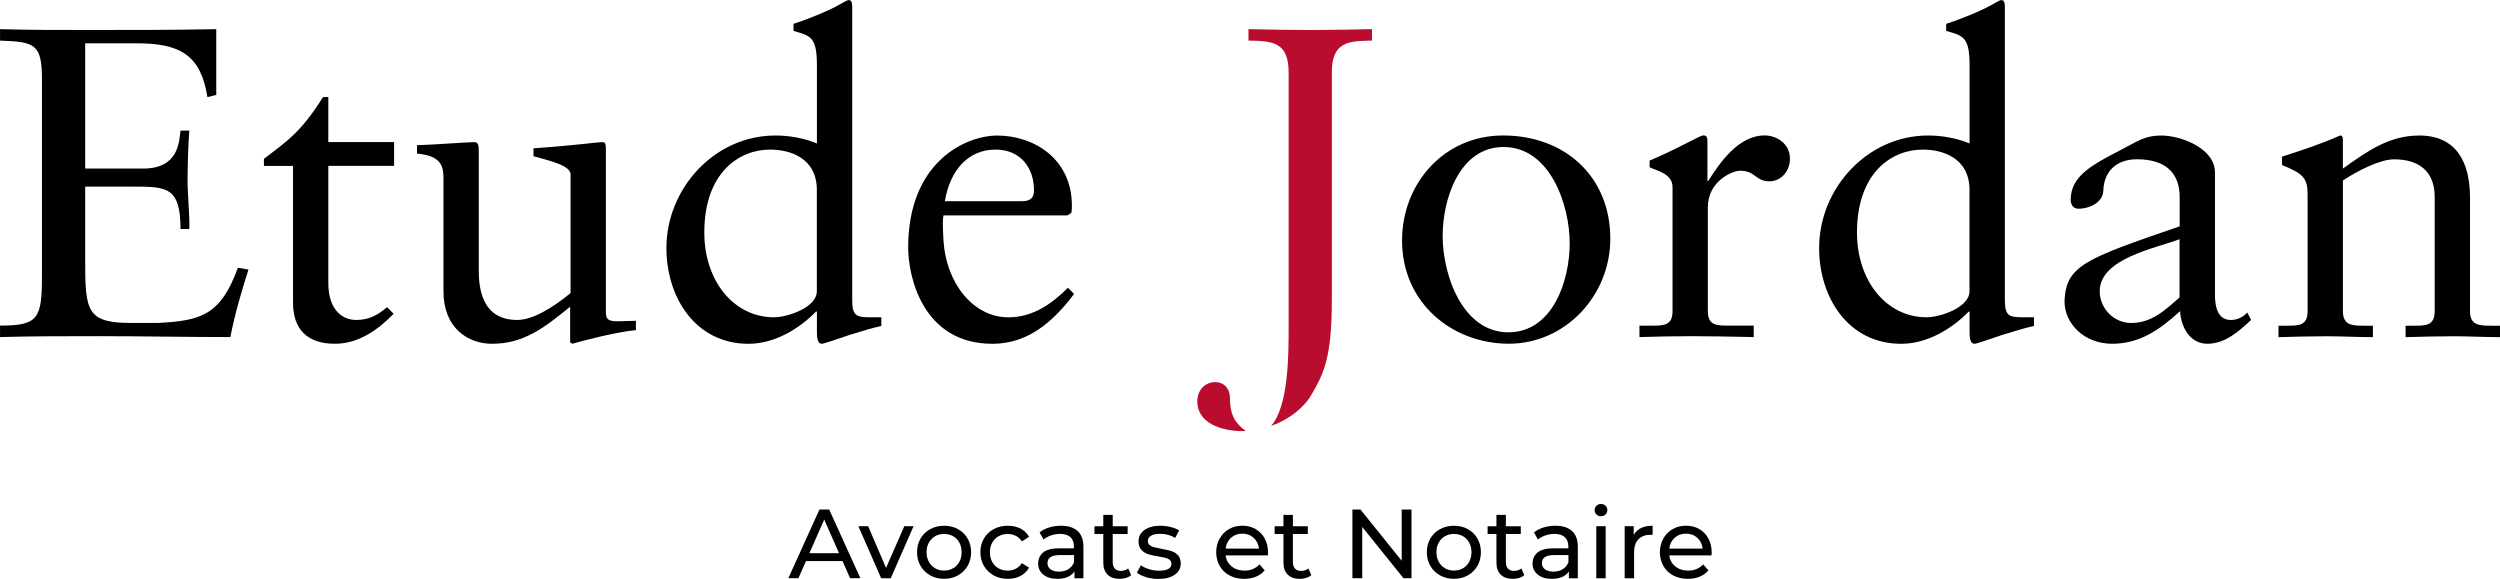
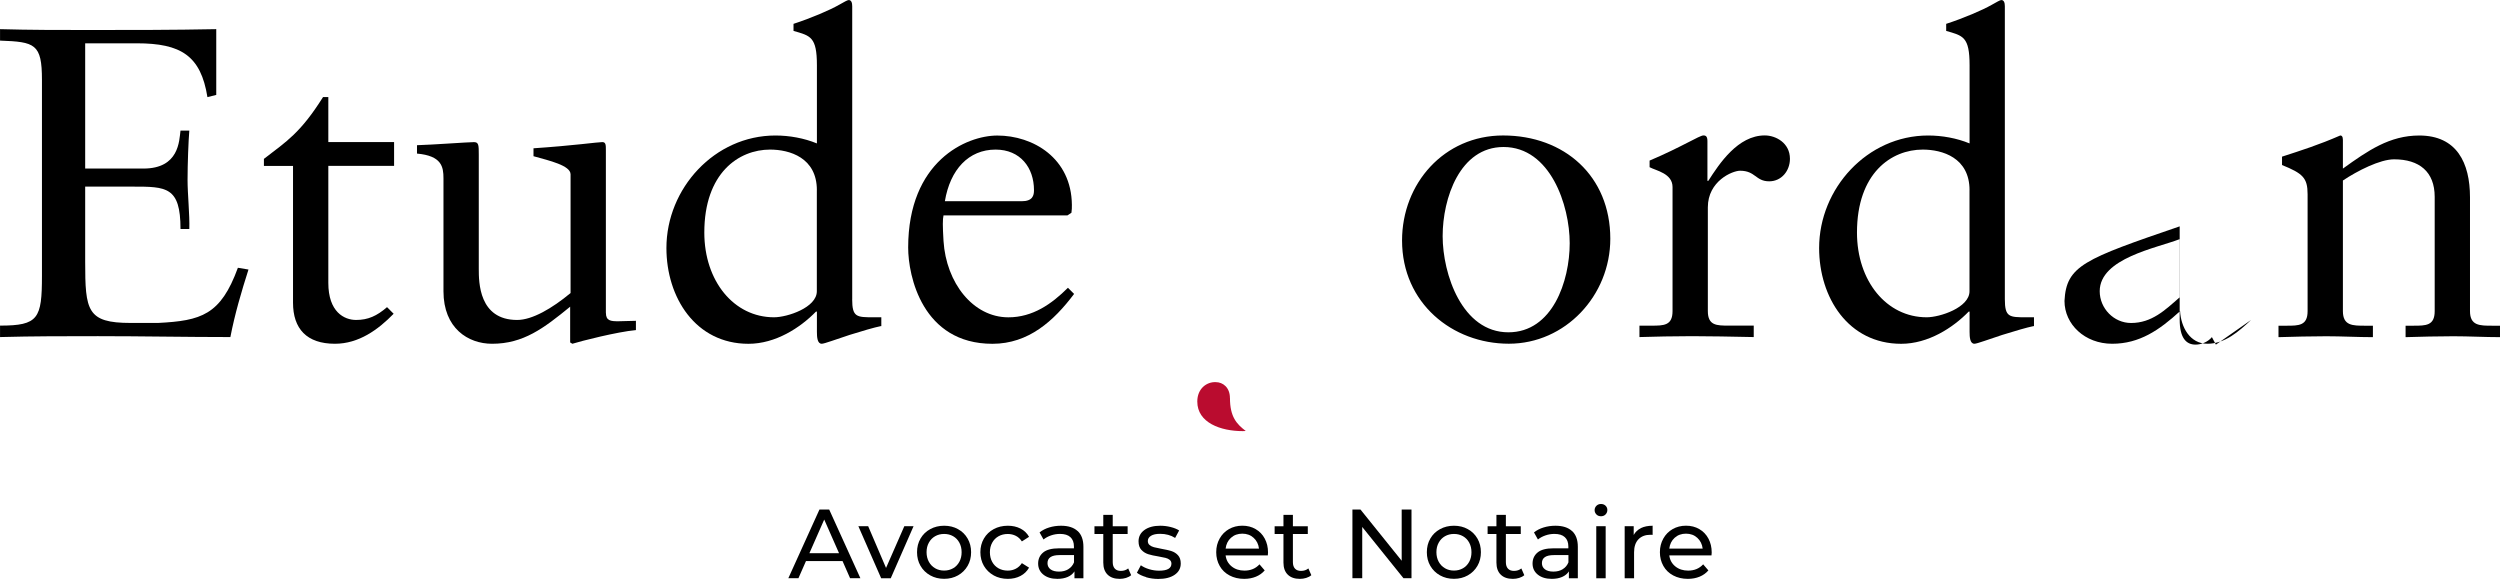
<svg xmlns="http://www.w3.org/2000/svg" id="uuid-dd451987-4ad1-4bd7-bc31-e7d798211410" data-name="RVB" viewBox="0 0 609 141">
  <defs>
    <style> .uuid-fee0fc8d-9fc2-4422-86ab-f87278352a0b { fill: #ba0c2f; } </style>
  </defs>
  <g>
    <path d="M205.23,136.67h-8.89l-1.84,4.18h-2.46l7.58-16.73h2.37l7.6,16.73h-2.51l-1.84-4.18ZM204.39,134.76l-3.61-8.2-3.61,8.2h7.22Z" />
    <path d="M222.54,128.19l-5.55,12.67h-2.34l-5.55-12.67h2.39l4.35,10.16,4.45-10.16h2.25Z" />
    <path d="M226.6,140.16c-1-.56-1.79-1.33-2.36-2.31-.57-.98-.85-2.09-.85-3.33s.28-2.36.85-3.33c.57-.98,1.35-1.75,2.36-2.29,1-.55,2.13-.83,3.39-.83s2.39.27,3.38.83c1,.55,1.78,1.31,2.34,2.29.57.98.85,2.09.85,3.33s-.28,2.35-.85,3.33c-.57.98-1.35,1.75-2.34,2.31-1,.56-2.12.84-3.38.84s-2.39-.28-3.39-.84ZM232.18,138.43c.65-.37,1.15-.9,1.52-1.58.37-.68.55-1.46.55-2.33s-.18-1.65-.55-2.33c-.37-.68-.87-1.2-1.52-1.57-.65-.37-1.38-.55-2.19-.55s-1.54.18-2.19.55c-.65.37-1.16.89-1.53,1.57-.38.68-.56,1.45-.56,2.33s.19,1.65.56,2.33c.37.68.88,1.2,1.53,1.58.65.38,1.37.56,2.19.56s1.54-.19,2.19-.56Z" />
    <path d="M242.06,140.16c-1.01-.56-1.8-1.33-2.38-2.31-.57-.98-.86-2.09-.86-3.33s.29-2.36.86-3.33c.57-.98,1.37-1.75,2.38-2.29,1.01-.55,2.16-.83,3.46-.83,1.15,0,2.17.23,3.07.69s1.6,1.13,2.09,2.01l-1.75,1.12c-.4-.61-.89-1.06-1.48-1.36-.59-.3-1.24-.45-1.96-.45-.83,0-1.57.18-2.24.55-.66.37-1.18.89-1.55,1.57-.38.68-.56,1.45-.56,2.33s.19,1.68.56,2.35c.37.68.89,1.2,1.55,1.57.66.37,1.41.55,2.24.55.72,0,1.37-.15,1.96-.46.59-.3,1.08-.76,1.48-1.36l1.75,1.1c-.5.88-1.19,1.55-2.09,2.02s-1.92.71-3.07.71c-1.29,0-2.44-.28-3.46-.84Z" />
    <path d="M262.52,129.36c.93.86,1.4,2.14,1.4,3.85v7.65h-2.18v-1.67c-.38.59-.93,1.04-1.64,1.35-.71.31-1.55.47-2.52.47-1.42,0-2.55-.34-3.41-1.03-.85-.68-1.28-1.59-1.28-2.7s.41-2.01,1.22-2.69c.81-.68,2.1-1.02,3.87-1.02h3.63v-.45c0-.99-.29-1.75-.86-2.27-.57-.53-1.42-.79-2.53-.79-.75,0-1.48.12-2.2.37s-1.32.58-1.82.99l-.96-1.72c.65-.53,1.43-.93,2.34-1.21.91-.28,1.87-.42,2.89-.42,1.75,0,3.1.43,4.03,1.29ZM260.24,138.65c.64-.39,1.1-.94,1.39-1.66v-1.77h-3.54c-1.94,0-2.92.65-2.92,1.96,0,.64.25,1.14.74,1.51.49.37,1.18.55,2.06.55s1.63-.19,2.27-.58Z" />
    <path d="M275.54,140.12c-.33.29-.75.51-1.24.66-.49.15-1,.23-1.53.23-1.28,0-2.26-.34-2.96-1.03-.7-.68-1.05-1.67-1.05-2.94v-6.96h-2.15v-1.89h2.15v-2.77h2.3v2.77h3.63v1.89h-3.63v6.86c0,.69.17,1.21.51,1.58.34.37.83.55,1.47.55.7,0,1.3-.2,1.79-.6l.72,1.65Z" />
    <path d="M279.2,140.58c-.96-.28-1.71-.63-2.25-1.06l.96-1.82c.56.4,1.23.72,2.03.96.8.24,1.6.36,2.41.36,2.01,0,3.01-.57,3.01-1.72,0-.38-.14-.68-.41-.91-.27-.22-.61-.39-1.02-.49-.41-.1-.98-.22-1.73-.35-1.02-.16-1.85-.34-2.5-.55-.65-.21-1.2-.56-1.66-1.05-.46-.49-.69-1.19-.69-2.08,0-1.15.48-2.07,1.43-2.76.96-.69,2.24-1.04,3.85-1.04.84,0,1.69.1,2.53.31s1.54.49,2.08.84l-.98,1.82c-1.04-.67-2.26-1-3.66-1-.97,0-1.71.16-2.22.48-.51.32-.77.74-.77,1.27,0,.42.14.74.43.98s.64.42,1.06.53c.42.11,1.02.24,1.78.38,1.02.18,1.84.36,2.47.56.63.2,1.17.54,1.61,1.02s.67,1.15.67,2.01c0,1.15-.49,2.06-1.47,2.74-.98.68-2.32,1.02-4,1.02-1.04,0-2.03-.14-2.99-.42Z" />
    <path d="M308.84,135.29h-10.28c.14,1.12.63,2.01,1.47,2.69.84.68,1.88,1.02,3.12,1.02,1.51,0,2.73-.51,3.66-1.53l1.27,1.48c-.57.67-1.29,1.18-2.14,1.53-.85.35-1.81.53-2.86.53-1.34,0-2.53-.28-3.56-.83-1.04-.55-1.84-1.32-2.4-2.31s-.85-2.1-.85-3.35.28-2.33.83-3.32,1.31-1.76,2.27-2.31c.96-.55,2.05-.83,3.26-.83s2.29.27,3.24.83c.95.55,1.69,1.32,2.22,2.31.53.99.8,2.12.8,3.39,0,.18-.02.41-.05.69ZM299.86,131.01c-.74.67-1.17,1.55-1.3,2.63h8.13c-.13-1.07-.56-1.94-1.3-2.62-.74-.68-1.66-1.02-2.76-1.02s-2.02.33-2.76,1Z" />
    <path d="M319.43,140.12c-.33.29-.75.51-1.24.66s-1,.23-1.53.23c-1.28,0-2.26-.34-2.96-1.03-.7-.68-1.05-1.67-1.05-2.94v-6.96h-2.15v-1.89h2.15v-2.77h2.3v2.77h3.63v1.89h-3.63v6.86c0,.69.17,1.21.51,1.58.34.37.83.55,1.47.55.7,0,1.3-.2,1.79-.6l.72,1.65Z" />
    <path d="M343.84,124.12v16.73h-1.96l-10.04-12.48v12.48h-2.39v-16.73h1.96l10.04,12.48v-12.48h2.39Z" />
    <path d="M350.79,140.16c-1-.56-1.79-1.33-2.36-2.31-.57-.98-.85-2.09-.85-3.33s.28-2.36.85-3.33c.57-.98,1.35-1.75,2.36-2.29,1-.55,2.13-.83,3.39-.83s2.39.27,3.38.83c1,.55,1.78,1.31,2.34,2.29.57.98.85,2.09.85,3.33s-.28,2.35-.85,3.33c-.57.98-1.35,1.75-2.34,2.31-1,.56-2.12.84-3.38.84s-2.39-.28-3.39-.84ZM356.38,138.43c.65-.37,1.15-.9,1.52-1.58.37-.68.55-1.46.55-2.33s-.18-1.65-.55-2.33c-.37-.68-.87-1.2-1.52-1.57-.65-.37-1.38-.55-2.19-.55s-1.54.18-2.19.55c-.65.37-1.16.89-1.53,1.57-.38.68-.56,1.45-.56,2.33s.19,1.65.56,2.33c.37.68.88,1.2,1.53,1.58.65.38,1.37.56,2.19.56s1.54-.19,2.19-.56Z" />
    <path d="M371.31,140.12c-.33.29-.75.51-1.24.66s-1,.23-1.53.23c-1.28,0-2.26-.34-2.96-1.03-.7-.68-1.05-1.67-1.05-2.94v-6.96h-2.15v-1.89h2.15v-2.77h2.3v2.77h3.63v1.89h-3.63v6.86c0,.69.17,1.21.51,1.58.34.37.83.55,1.47.55.7,0,1.3-.2,1.79-.6l.72,1.65Z" />
    <path d="M382.96,129.36c.93.86,1.4,2.14,1.4,3.85v7.65h-2.18v-1.67c-.38.59-.93,1.04-1.64,1.35-.71.31-1.55.47-2.52.47-1.42,0-2.55-.34-3.41-1.03-.85-.68-1.28-1.59-1.28-2.7s.41-2.01,1.22-2.69c.81-.68,2.1-1.02,3.87-1.02h3.63v-.45c0-.99-.29-1.75-.86-2.27-.57-.53-1.42-.79-2.53-.79-.75,0-1.48.12-2.2.37s-1.32.58-1.82.99l-.96-1.72c.65-.53,1.43-.93,2.34-1.21.91-.28,1.87-.42,2.89-.42,1.75,0,3.1.43,4.03,1.29ZM380.68,138.65c.64-.39,1.1-.94,1.39-1.66v-1.77h-3.54c-1.94,0-2.92.65-2.92,1.96,0,.64.25,1.14.74,1.51.49.37,1.18.55,2.06.55s1.63-.19,2.27-.58Z" />
    <path d="M388.89,125.32c-.29-.29-.44-.64-.44-1.05s.15-.77.44-1.06.67-.44,1.11-.44.82.14,1.11.42c.29.28.44.62.44,1.04s-.15.79-.44,1.09c-.29.3-.67.44-1.11.44s-.82-.14-1.11-.43ZM388.85,128.19h2.29v12.67h-2.29v-12.67Z" />
    <path d="M399.73,128.64c.78-.38,1.73-.57,2.85-.57v2.22c-.13-.02-.3-.02-.53-.02-1.24,0-2.22.37-2.93,1.11-.71.74-1.06,1.8-1.06,3.17v6.31h-2.29v-12.67h2.2v2.13c.4-.73.99-1.29,1.77-1.67Z" />
    <path d="M416.92,135.29h-10.28c.14,1.12.63,2.01,1.47,2.69.84.68,1.88,1.02,3.12,1.02,1.51,0,2.73-.51,3.66-1.53l1.27,1.48c-.57.67-1.29,1.18-2.14,1.53-.85.35-1.81.53-2.86.53-1.34,0-2.53-.28-3.56-.83-1.04-.55-1.84-1.32-2.4-2.31s-.85-2.1-.85-3.35.28-2.33.83-3.32,1.31-1.76,2.27-2.31c.96-.55,2.05-.83,3.26-.83s2.29.27,3.24.83c.95.55,1.69,1.32,2.22,2.31.53.99.8,2.12.8,3.39,0,.18-.02.41-.05.69ZM407.94,131.01c-.74.67-1.17,1.55-1.3,2.63h8.13c-.13-1.07-.56-1.94-1.3-2.62-.74-.68-1.66-1.02-2.76-1.02s-2.02.33-2.76,1Z" />
  </g>
  <g>
    <path d="M20.75,41.06h14.19c8.71,0,8.71-6.77,9.03-9.25h2.15c-.21,2.37-.43,8.17-.43,12.04,0,3.44.54,8.49.43,11.93h-2.15c0-10.32-3.44-10.32-11.72-10.32h-11.5v18.27c0,11.93.43,14.94,11.07,14.94h6.67c10.53-.54,15.26-1.93,19.46-13.44l2.58.43c-1.72,5.38-3.33,10.86-4.41,16.45-10.75,0-21.5-.22-32.25-.22-7.95,0-15.91,0-23.86.22v-2.79c9.35,0,10.21-1.72,10.21-12.15V19.46c0-8.82-1.72-9.25-10.21-9.57v-2.79c7.2.21,14.51.21,21.71.21,10.32,0,20.53,0,30.96-.21v16.02l-2.15.54c-1.61-10.1-6.45-13.11-17.2-13.11h-12.58v30.53Z" />
    <path d="M79.98,68.91c0,7.09,3.87,9.03,6.77,9.03s5.05-.97,7.53-3.12l1.61,1.61c-3.76,3.87-8.49,7.31-14.3,7.31-6.88,0-10.21-3.66-10.21-10v-33.32h-7.09v-1.72c5.59-4.3,8.92-6.34,14.4-15.05h1.29v10.96h16.02v5.8h-16.02v28.49Z" />
    <path d="M147.6,76.22c0,1.93,1.18,2.04,3.01,2.04,1.29,0,2.9-.11,4.3-.11v2.26c-4.62.43-13.44,2.69-15.48,3.33l-.54-.32v-8.71c-6.45,5.27-11.4,9.03-19.03,9.03-5.81,0-11.83-3.76-11.83-12.79v-27.52c0-2.8-.43-5.48-6.45-6.02v-2.04c3.87-.11,12.47-.75,13.87-.75,1.18,0,1.18.75,1.18,3.12v27.73c0,3.22,0,12.47,9.35,12.47,3.66,0,8.49-2.8,13.01-6.56v-28.92c0-2.15-5.16-3.33-9.03-4.41v-1.93c9.67-.65,15.69-1.51,16.77-1.51.86,0,.86.75.86,1.93v39.67Z" />
    <path d="M207.59,72.88c0,4.41,1.08,4.41,5.27,4.41h1.83v2.15h-.11c-1.61.32-4.52,1.18-7.63,2.15-3.33,1.08-6.13,2.15-6.77,2.15-1.08,0-1.18-1.61-1.18-2.9v-4.94h-.22c-3.87,3.98-9.89,7.85-16.45,7.85-12.9,0-19.99-11.29-19.99-23.33,0-14.51,11.72-27.41,26.55-27.41,3.44,0,6.99.65,10.11,1.93V15.91c0-6.99-1.61-7.2-5.7-8.38v-1.72c4.3-1.4,8.81-3.33,11.07-4.62,1.18-.65,2.04-1.18,2.37-1.18.64,0,.86.65.86,1.51v71.38ZM198.99,46.33c0-7.95-6.66-9.89-11.4-9.89-7.63,0-16.02,5.7-16.02,20.21,0,11.82,7.2,20.64,16.98,20.64,3.23,0,10.43-2.36,10.43-6.34v-24.62Z" />
    <path d="M229.84,52.46c-.22.97-.22,2.58,0,6.24.64,10.21,7.2,18.6,15.8,18.6,5.91,0,10.53-3.23,14.51-7.2l1.5,1.5c-4.94,6.56-11.07,12.15-19.89,12.15-17.09,0-20.53-16.56-20.53-23.43,0-21.07,14.19-27.3,21.71-27.3,8.71,0,18.06,5.48,18.17,16.88,0,.64,0,1.29-.11,1.93l-.97.64h-30.21ZM248.87,49.02c2.69,0,3.01-1.4,3.01-2.69,0-5.48-3.33-9.89-9.35-9.89-6.56,0-11.07,4.84-12.36,12.58h18.7Z" />
    <g>
-       <path class="uuid-fee0fc8d-9fc2-4422-86ab-f87278352a0b" d="M318.96,7.31c-4.84,0-9.78-.11-14.83-.21v2.79c5.7.11,9.78.22,9.78,7.74v61.92c0,6.85,0,19.39-4.29,24.23,4.27-1.53,7.96-4.34,9.88-7.68,2.9-5.05,4.94-8.71,4.94-23.22V17.63c0-7.52,4.08-7.63,9.78-7.74v-2.79c-5.37.11-10.32.21-15.26.21Z" />
      <path class="uuid-fee0fc8d-9fc2-4422-86ab-f87278352a0b" d="M299.61,96.96c0-2.58-1.72-3.87-3.44-3.87-2.15-.11-4.51,1.51-4.51,4.73,0,5.16,5.7,7.2,11.07,7.2.25,0,.49-.02.74-.03-2.21-1.68-3.85-3.42-3.85-8.04Z" />
    </g>
    <path d="M366.15,33c14.94,0,26.12,9.89,26.12,25.15,0,13.87-10.96,25.58-24.72,25.58s-26.01-9.89-26.01-25.15c0-13.87,10.21-25.58,24.62-25.58ZM367.44,80.95c10.75,0,14.94-12.47,14.94-21.71s-4.73-23.43-16.12-23.43c-10.64,0-14.83,12.47-14.83,21.71s4.73,23.43,16.02,23.43Z" />
    <path d="M399.37,79.33h2.9c3.01,0,5.16,0,5.16-3.55v-30.21c0-3.33-3.98-3.98-5.59-4.84v-1.61c7.85-3.33,12.15-6.13,13.12-6.13.64,0,.97.32.97,1.4v9.67h.21c2.69-4.19,7.2-11.07,13.76-11.07,2.69,0,6.13,1.83,6.13,5.7,0,2.9-2.04,5.48-5.05,5.48-3.33,0-3.33-2.58-7.1-2.58-1.83,0-7.85,2.47-7.85,8.92v25.26c0,3.55,2.15,3.55,5.16,3.55h6.02v2.79c-5.91-.11-10.43-.22-15.05-.22s-8.92.11-12.79.22v-2.79Z" />
    <path d="M488.38,72.88c0,4.41,1.08,4.41,5.27,4.41h1.83v2.15h-.11c-1.61.32-4.51,1.18-7.63,2.15-3.33,1.08-6.13,2.15-6.77,2.15-1.08,0-1.18-1.61-1.18-2.9v-4.94h-.21c-3.87,3.98-9.89,7.85-16.45,7.85-12.9,0-19.99-11.29-19.99-23.33,0-14.51,11.72-27.41,26.55-27.41,3.44,0,6.99.65,10.1,1.93V15.91c0-6.99-1.61-7.2-5.7-8.38v-1.72c4.3-1.4,8.81-3.33,11.07-4.62,1.18-.65,2.04-1.18,2.36-1.18.64,0,.86.65.86,1.51v71.38ZM479.78,46.33c0-7.95-6.66-9.89-11.4-9.89-7.63,0-16.02,5.7-16.02,20.21,0,11.82,7.2,20.64,16.98,20.64,3.22,0,10.43-2.36,10.43-6.34v-24.62Z" />
-     <path d="M548.37,77.94c-3.01,2.79-6.34,5.8-10.64,5.8s-6.45-4.09-6.66-7.95c-5.05,4.62-9.89,7.95-16.55,7.95s-11.61-4.73-11.61-10.43c.43-8.6,4.84-10.21,28.06-18.17v-7.1c0-6.02-3.55-9.24-10.43-9.24-4.73,0-7.95,2.69-8.17,7.53,0,3.01-3.44,4.52-6.02,4.52-1.61,0-1.93-1.4-1.93-2.15,0-5.7,4.84-8.38,12.36-12.25,3.76-1.93,5.59-3.44,9.67-3.44,4.84,0,13.12,3.12,13.12,9.03v29.78c0,4.41,1.51,6.13,3.87,6.13,1.4,0,3.01-.65,3.98-1.83l.97,1.83ZM530.95,58.26c-5.48,2.15-19.46,4.62-19.46,12.68,0,4.19,3.44,7.74,7.63,7.74,5.05,0,8.28-3.12,11.82-6.23v-14.19Z" />
+     <path d="M548.37,77.94c-3.01,2.79-6.34,5.8-10.64,5.8s-6.45-4.09-6.66-7.95c-5.05,4.62-9.89,7.95-16.55,7.95s-11.61-4.73-11.61-10.43c.43-8.6,4.84-10.21,28.06-18.17v-7.1v29.78c0,4.41,1.51,6.13,3.87,6.13,1.4,0,3.01-.65,3.98-1.83l.97,1.83ZM530.95,58.26c-5.48,2.15-19.46,4.62-19.46,12.68,0,4.19,3.44,7.74,7.63,7.74,5.05,0,8.28-3.12,11.82-6.23v-14.19Z" />
    <path d="M562.13,47.3c0-3.98-1.18-5.05-6.23-7.1v-2.04c4.62-1.5,9.03-2.9,14.19-5.16.32,0,.64.22.64,1.08v6.99c6.13-4.41,11.4-8.06,18.6-8.06,9.14,0,12.36,6.66,12.36,15.05v27.73c0,3.55,2.37,3.55,5.38,3.55h1.94v2.79c-3.76,0-7.53-.22-11.4-.22s-7.74.11-11.61.22v-2.79h1.93c3.01,0,5.16,0,5.16-3.55v-27.84c0-6.13-3.76-9.14-9.89-9.14-3.44,0-8.92,2.79-12.47,5.16v31.82c0,3.55,2.36,3.55,5.38,3.55h1.93v2.79c-3.76,0-7.52-.22-11.39-.22s-7.74.11-11.61.22v-2.79h1.93c3.01,0,5.16,0,5.16-3.55v-28.49Z" />
  </g>
</svg>